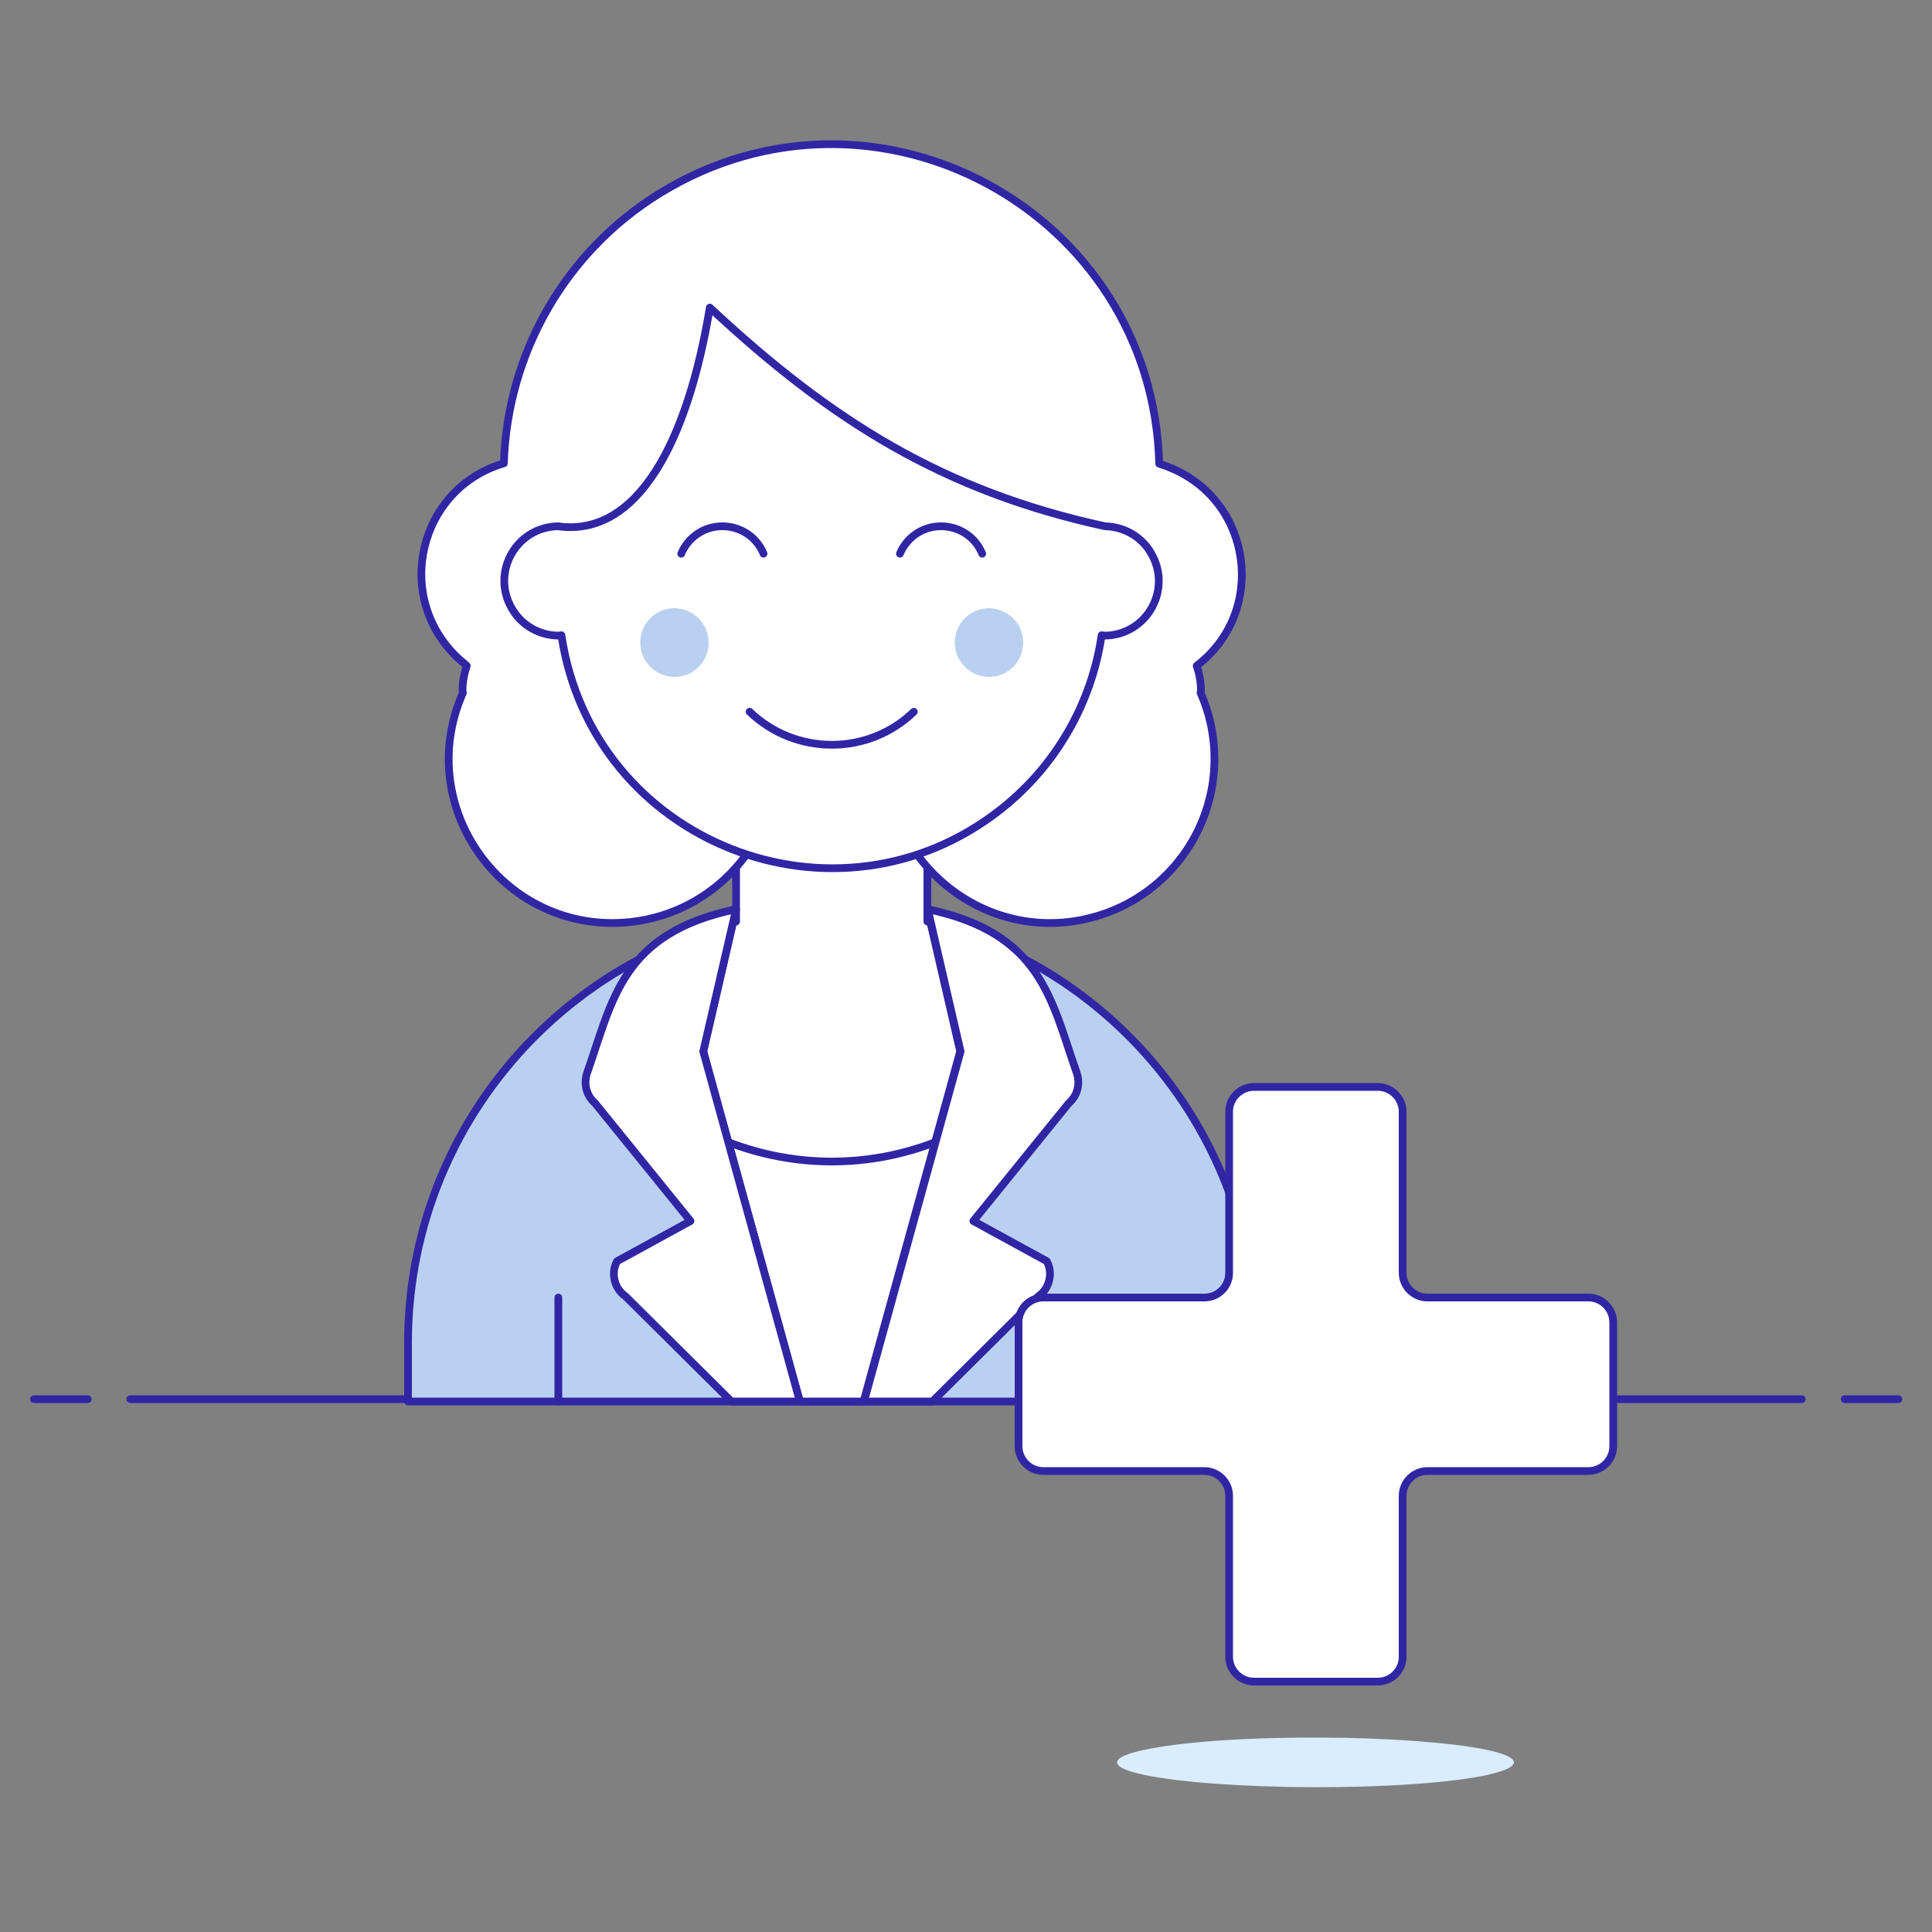
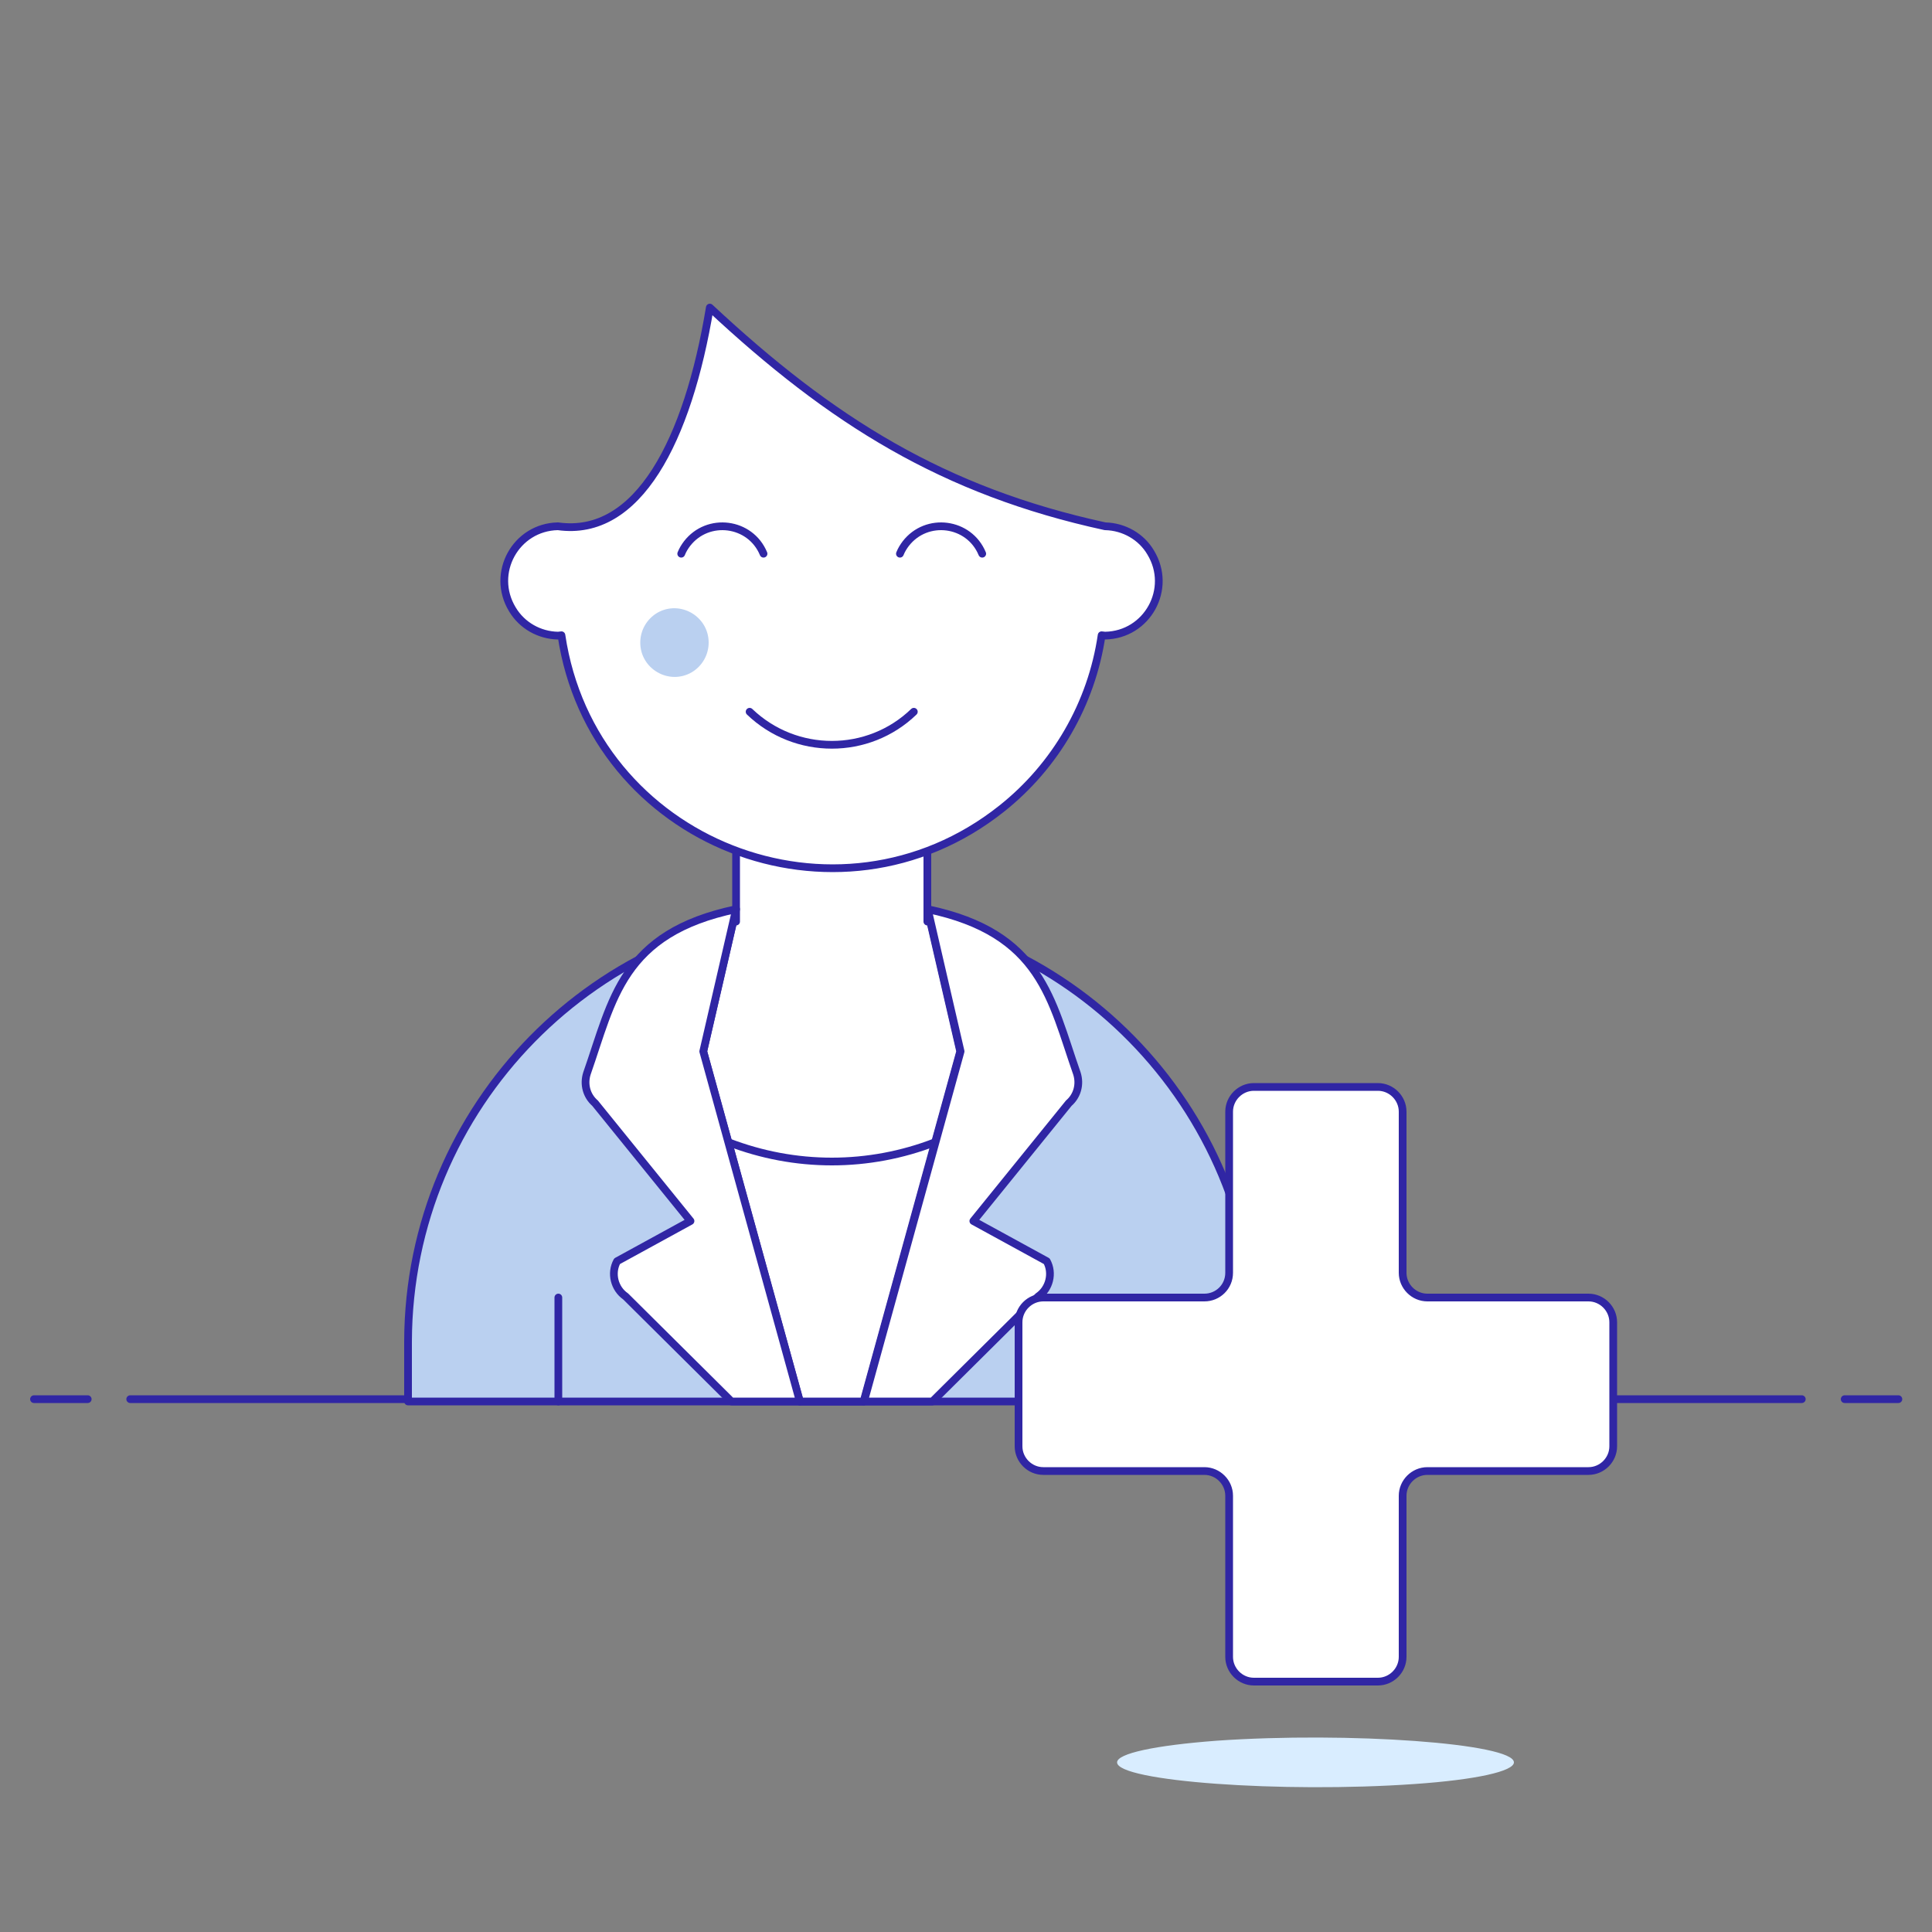
<svg xmlns="http://www.w3.org/2000/svg" version="1.1" id="Avatar-Add-2-2--Streamline-Ux.svg" x="0px" y="0px" viewBox="0 0 500 500" style="enable-background:new 0 0 500 500;">
  <rect x="0" y="0" width="500" height="500" fill="#808080" stroke="none" />
  <style type="text/css">
	.st0{fill:none;stroke:#3026A4;stroke-width:2;stroke-linecap:round;stroke-linejoin:round;}
	.st1{fill:#BAD0F0;}
	.st2{fill:#FFFFFF;}
	.st3{fill:#FFFFFF;stroke:#3026A4;stroke-width:2;stroke-linecap:round;stroke-linejoin:round;}
	.st4{fill:#D9EDFF;}
</style>
  <path class="st0" d="M33.7,362.1h432.6" />
  <path class="st0" d="M8.8,362.1h13.9" />
  <path class="st0" d="M477.4,362.1h13.9" />
  <path class="st1" d="M215.3,235.3c-60.8,1.4-109.5,51-109.7,111.8v15.6H325v-15.6C324.8,286.2,276.1,236.7,215.3,235.3z" />
  <path class="st0" d="M215.3,235.3c-60.8,1.4-109.5,51-109.7,111.8v15.6H325v-15.6C324.8,286.2,276.1,236.7,215.3,235.3z" />
  <path class="st2" d="M240.8,238.7l-0.8-0.2v-28h-49.5v28l-0.8,0.2l-7.7,33.4l25,90.6h16.5l25-90.6L240.8,238.7z" />
  <path class="st0" d="M240.8,238.7l-0.8-0.2v-28h-49.5v28l-0.8,0.2l-7.7,33.4l25,90.6h16.5l25-90.6L240.8,238.7z" />
  <path class="st0" d="M144.5,362.7v-26.9" />
  <path class="st0" d="M286.1,362.7v-26.9" />
-   <path class="st2" d="M310.8,178.7c0-2.2-0.4-4.3-1.1-6.4c18.2-13.9,14.5-42.4-6.7-51.2c-1-0.4-2-0.8-3-1.1&#10; C298.3,54.6,226.4,15.8,170.8,50c-24.4,15-39.5,41.3-40.4,69.9c-22,6.5-28.7,34.4-12,50.3c0.8,0.7,1.6,1.4,2.4,2.1&#10; c-0.7,2.1-1.1,4.2-1.1,6.4c0,0.2,0.1,0.4,0.1,0.6c-13.2,29.9,11,62.9,43.5,59.3c21.5-2.4,37.8-20.5,37.8-42.2c0-2.9-0.3-5.8-0.9-8.7&#10; h30.1c-6.7,32,23.8,59.2,54.8,49c17.4-5.7,29.2-22,29.2-40.3c0-5.9-1.2-11.7-3.6-17.1C310.8,179.1,310.8,178.9,310.8,178.7z" />
-   <path class="st0" d="M310.8,178.7c0-2.2-0.4-4.3-1.1-6.4c18.2-13.9,14.5-42.4-6.7-51.2c-1-0.4-2-0.8-3-1.1&#10; C298.3,54.6,226.4,15.8,170.8,50c-24.4,15-39.5,41.3-40.4,69.9c-22,6.5-28.7,34.4-12,50.3c0.8,0.7,1.6,1.4,2.4,2.1&#10; c-0.7,2.1-1.1,4.2-1.1,6.4c0,0.2,0.1,0.4,0.1,0.6c-13.2,29.9,11,62.9,43.5,59.3c21.5-2.4,37.8-20.5,37.8-42.2c0-2.9-0.3-5.8-0.9-8.7&#10; h30.1c-6.7,32,23.8,59.2,54.8,49c17.4-5.7,29.2-22,29.2-40.3c0-5.9-1.2-11.7-3.6-17.1C310.8,179.1,310.8,178.9,310.8,178.7z" />
  <path class="st3" d="M286,136.2c-41.8-9.1-70.8-27.2-102.3-56.6c-5.7,34.5-18.6,59.5-39.3,56.6c-10.9,0.2-17.5,12.1-11.8,21.5&#10; c2.5,4.2,7,6.7,11.8,6.8c0.3,0,0.6-0.1,0.9-0.1c8,53.8,71.3,78.7,113.9,44.9c14-11.1,23.3-27.2,25.9-44.9c0.3,0,0.6,0.1,0.9,0.1&#10; c10.9-0.2,17.5-12.1,11.8-21.5C295.4,138.9,290.9,136.3,286,136.2z" />
  <path class="st1" d="M165.7,166.3c0,6.8,7.4,11.1,13.3,7.7c2.7-1.6,4.4-4.5,4.4-7.7c0-6.8-7.4-11.1-13.3-7.7&#10; C167.4,160.2,165.7,163.1,165.7,166.3z" />
-   <path class="st1" d="M247.1,166.3c0,6.8,7.4,11.1,13.3,7.7c2.7-1.6,4.4-4.5,4.4-7.7c0-6.8-7.4-11.1-13.3-7.7&#10; C248.8,160.2,247.1,163.1,247.1,166.3z" />
  <path class="st0" d="M236.5,184.2c-11.8,11.4-30.6,11.4-42.5,0" />
  <path class="st0" d="M197.6,143.3c-3.4-8.2-14.4-9.6-19.8-2.6c-0.6,0.8-1.1,1.6-1.5,2.6" />
  <path class="st0" d="M254.2,143.3c-3.4-8.2-14.4-9.6-19.8-2.6c-0.6,0.8-1.1,1.6-1.5,2.6" />
  <path class="st3" d="M215.3,300.6c-9.2,0-18.2-1.7-26.8-5l18.5,67.1h16.5l18.5-67.1C233.5,298.9,224.4,300.6,215.3,300.6z" />
  <path class="st3" d="M190.5,235.3l-8.5,36.8l25,90.6h-17.7l-27.4-27.2c-2.9-2-3.9-6-2.2-9.1l19-10.4l-24.7-30.5&#10; c-2.2-1.9-3-4.9-2.1-7.7C158.6,258.7,160.9,241.5,190.5,235.3z" />
  <path class="st3" d="M240.1,235.3l8.5,36.8l-25,90.6h17.7l27.4-27.2c2.9-2,3.9-6,2.2-9.1l-19-10.4l24.7-30.5c2.2-1.9,3-4.9,2.1-7.7&#10; C272,258.7,269.6,241.5,240.1,235.3z" />
  <path class="st4" d="M289.1,456.1c0,4.9,42.7,8,77,5.6c15.9-1.1,25.7-3.3,25.7-5.6c0-4.9-42.7-8-77-5.6&#10; C298.9,451.7,289.1,453.8,289.1,456.1z" />
  <path class="st2" d="M417.5,342.2c0-3.5-2.9-6.4-6.4-6.4h-41.7c-3.5,0-6.4-2.9-6.4-6.4v-41.7c0-3.5-2.9-6.4-6.4-6.4h-32.1&#10; c-3.5,0-6.4,2.9-6.4,6.4v41.7c0,3.6-2.9,6.4-6.4,6.4h-41.7c-3.5,0-6.4,2.9-6.4,6.4v32.1c0,3.5,2.9,6.4,6.4,6.4h41.7&#10; c3.5,0,6.4,2.9,6.4,6.4v41.7c0,3.5,2.9,6.4,6.4,6.4h32.1c3.5,0,6.4-2.9,6.4-6.4v-41.7c0-3.5,2.9-6.4,6.4-6.4h41.7&#10; c3.5,0,6.4-2.9,6.4-6.4V342.2z" />
  <path class="st0" d="M417.5,342.2c0-3.5-2.9-6.4-6.4-6.4h-41.7c-3.5,0-6.4-2.9-6.4-6.4v-41.7c0-3.5-2.9-6.4-6.4-6.4h-32.1&#10; c-3.5,0-6.4,2.9-6.4,6.4v41.7c0,3.6-2.9,6.4-6.4,6.4h-41.7c-3.5,0-6.4,2.9-6.4,6.4v32.1c0,3.5,2.9,6.4,6.4,6.4h41.7&#10; c3.5,0,6.4,2.9,6.4,6.4v41.7c0,3.5,2.9,6.4,6.4,6.4h32.1c3.5,0,6.4-2.9,6.4-6.4v-41.7c0-3.5,2.9-6.4,6.4-6.4h41.7&#10; c3.5,0,6.4-2.9,6.4-6.4V342.2z" />
</svg>